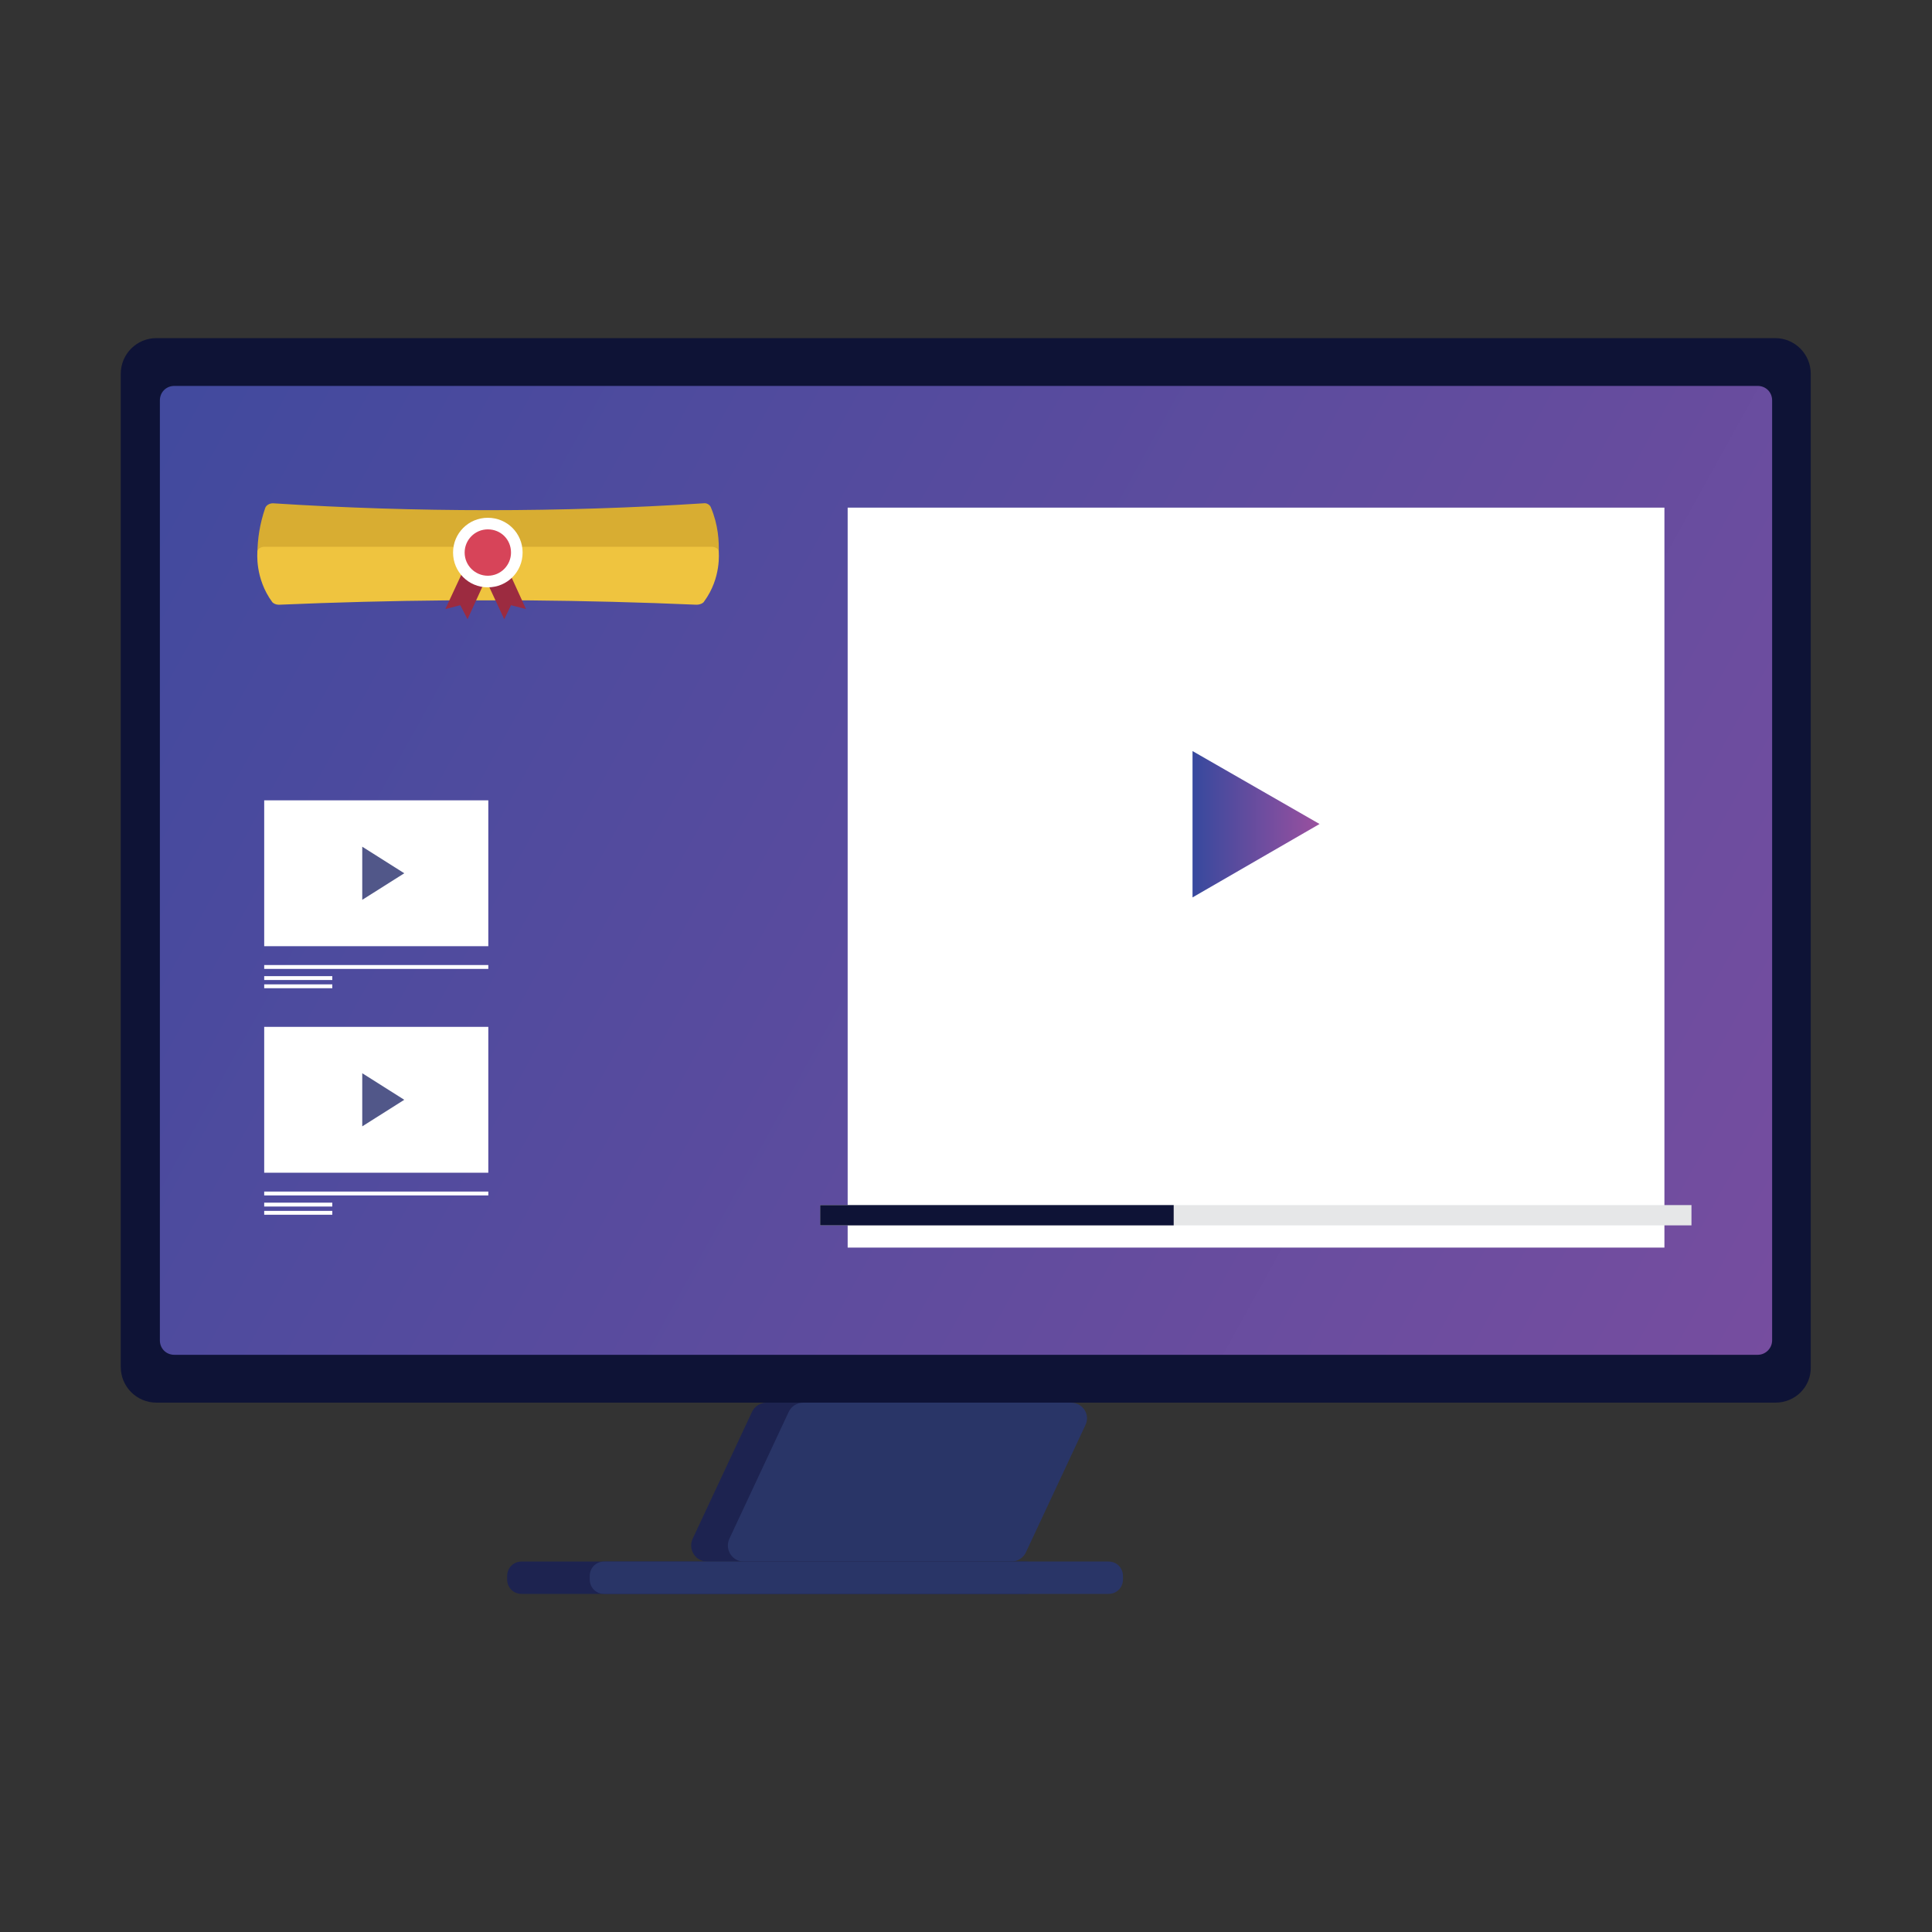
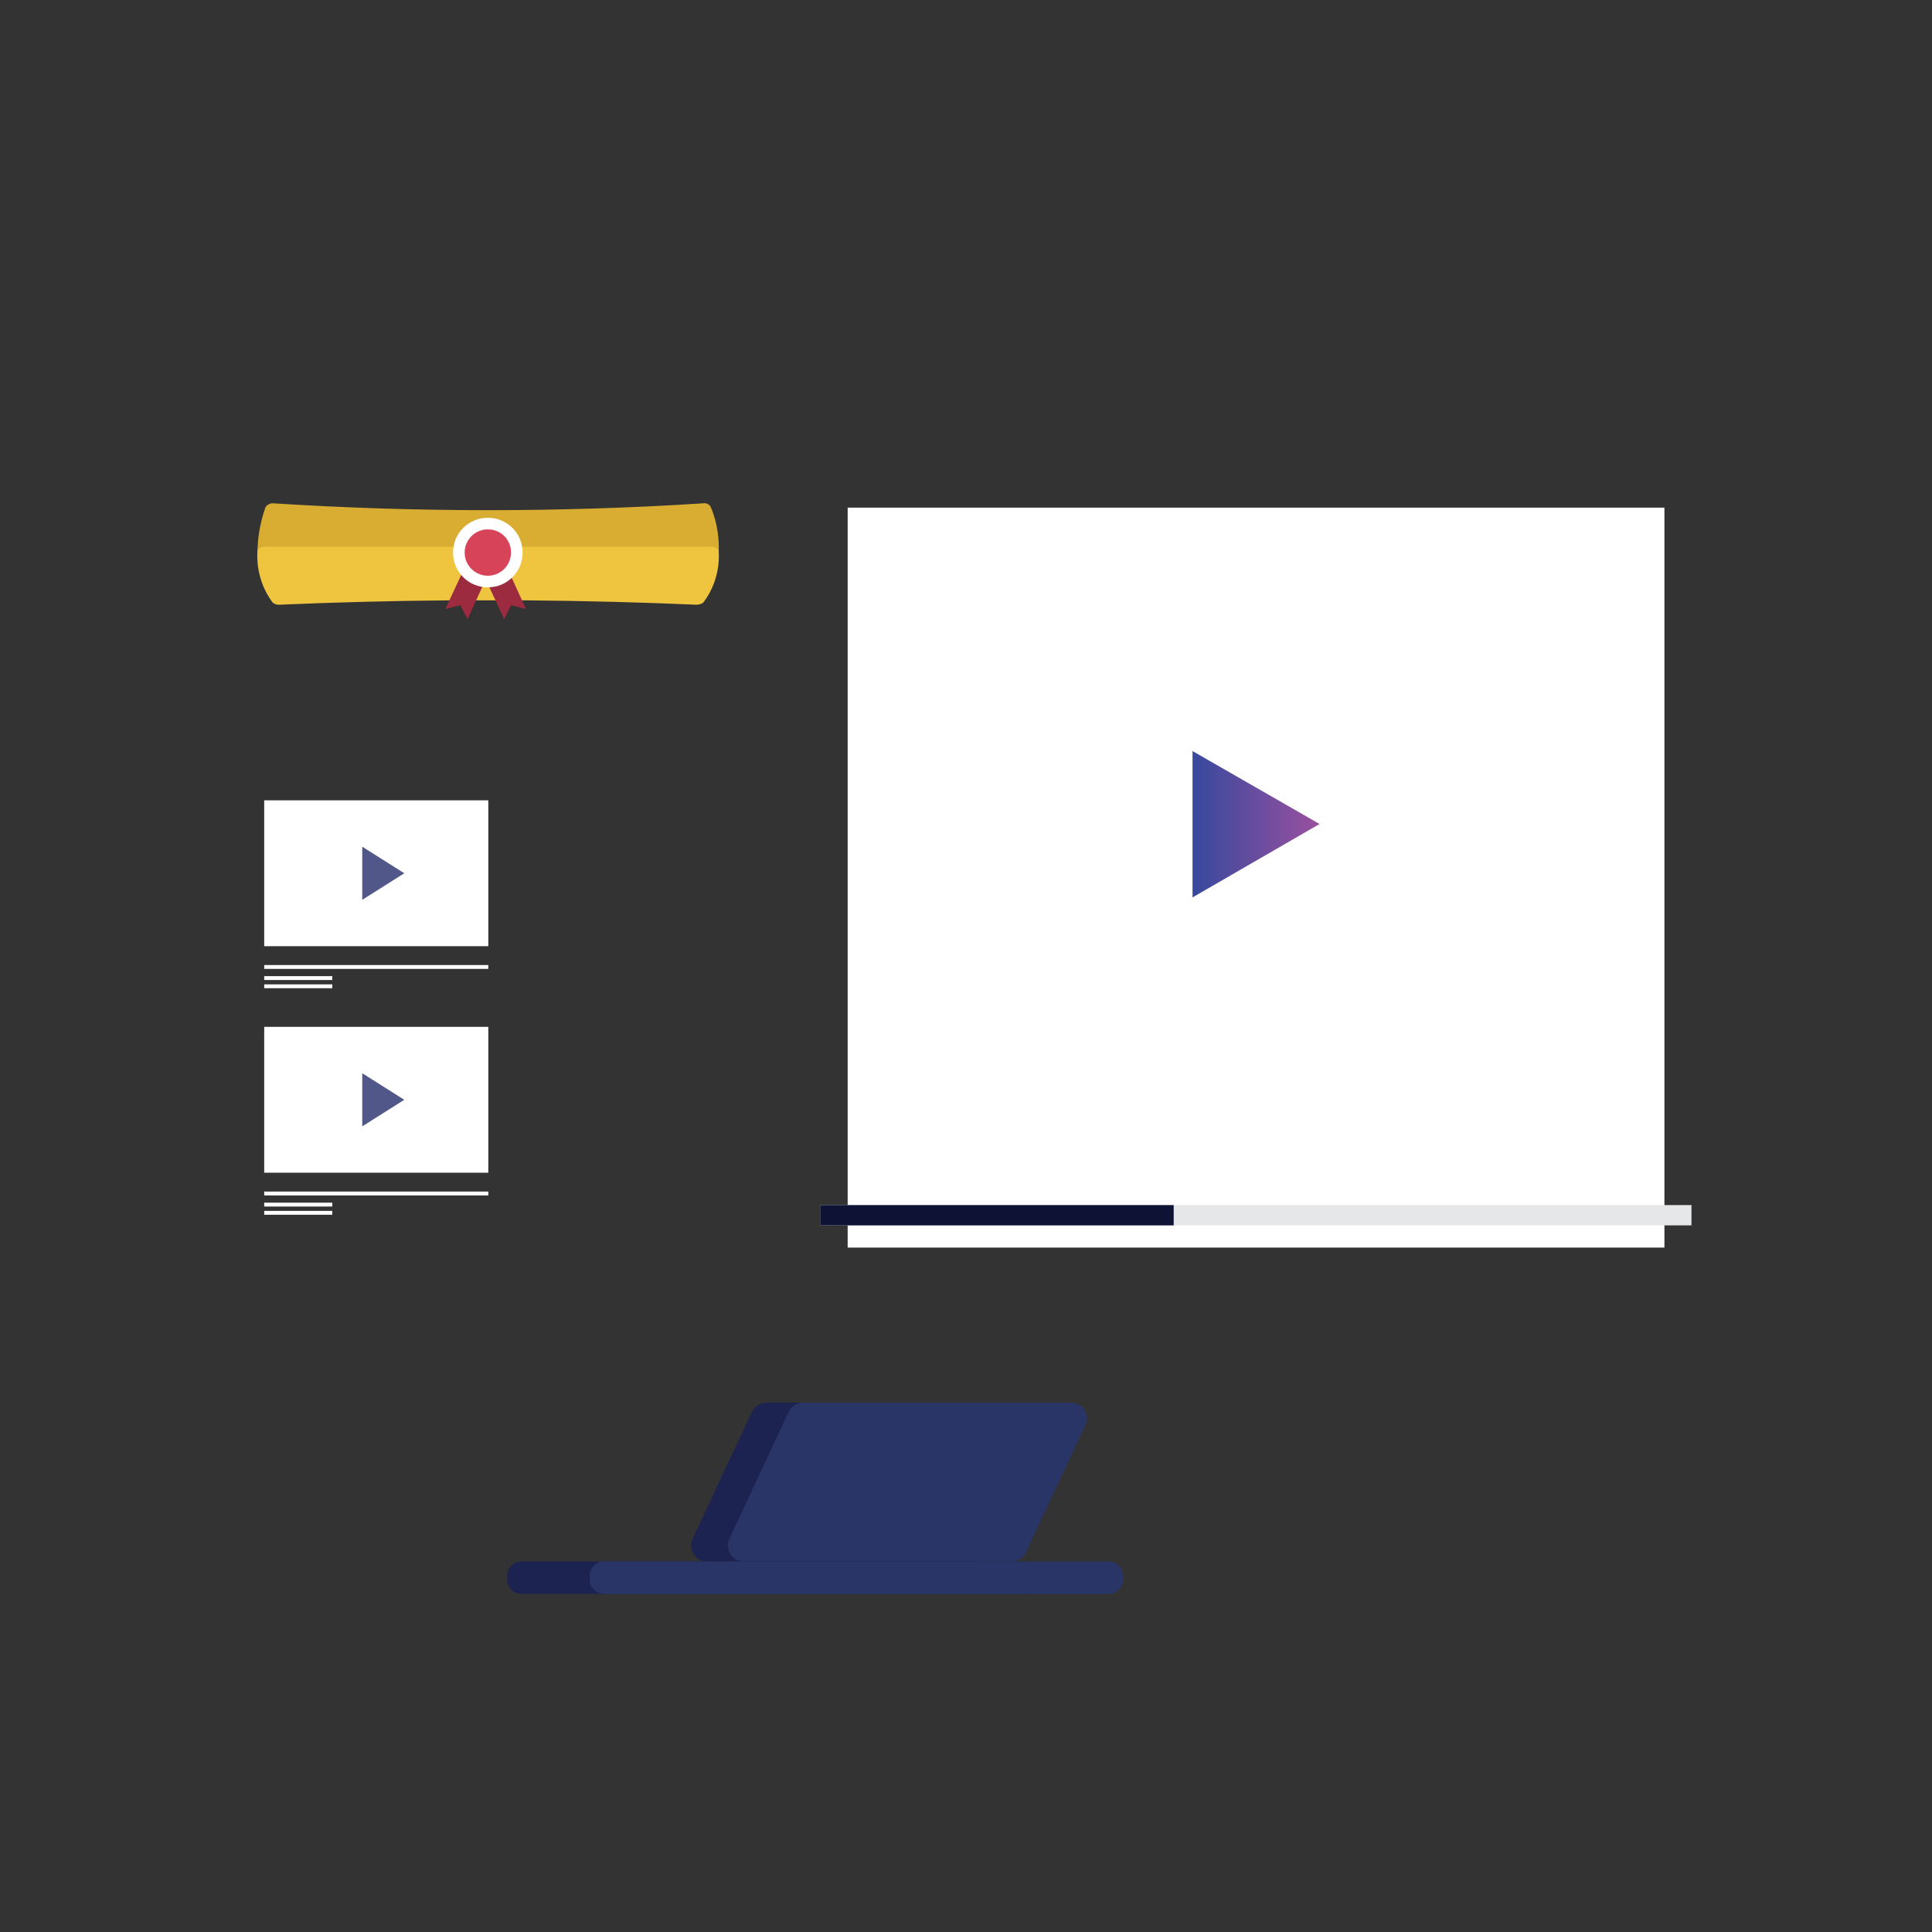
<svg xmlns="http://www.w3.org/2000/svg" version="1.1" id="Layer_1" x="0px" y="0px" viewBox="0 0 400 400" style="enable-background:new 0 0 400 400;" xml:space="preserve">
  <rect x="0" y="0" width="400" height="400" fill="#333333" stroke="none" />
  <style type="text/css">
	.st0{fill:#26255E;}
	.st1{fill:#F7F8F9;}
	.st2{fill:none;stroke:#26255E;stroke-miterlimit:10;}
	.st3{fill:#EE2D42;}
	.st4{fill:none;stroke:#B3B3B3;stroke-miterlimit:10;}
	.st5{fill:#0E1336;}
	.st6{fill:url(#SVGID_1_);}
	.st7{fill:#1D2350;}
	.st8{fill:#293567;}
	.st9{fill:#D8AD32;}
	.st10{fill:#EFC43F;}
	.st11{fill:#9C2B40;}
	.st12{fill:#FFFFFF;}
	.st13{fill:#D74459;}
	.st14{fill:#515789;}
	.st15{fill:url(#SVGID_00000065047257679558713900000005437360992382211743_);}
	.st16{fill:#E6E7E8;}
</style>
  <g>
    <g>
-       <rect x="-2141.5" y="321.3" class="st0" width="103" height="70.9" />
      <rect x="-2138.2" y="324.4" class="st1" width="96.4" height="64.9" />
    </g>
    <polyline class="st2" points="-2130.8,372.4 -2117.2,356.8 -2104.6,373.3 -2097.1,360.6 -2093,369.9 -2078.1,341.3 -2069.5,365.3    -2053.9,349.7 -2046.6,357.3  " />
-     <path class="st3" d="M-2114.7,356.8c0,1.4-1.1,2.5-2.5,2.5s-2.5-1.1-2.5-2.5s1.1-2.5,2.5-2.5S-2114.7,355.4-2114.7,356.8z" />
    <path class="st3" d="M-2094.6,360.6c0,1.4-1.1,2.5-2.5,2.5s-2.5-1.1-2.5-2.5s1.1-2.5,2.5-2.5S-2094.6,359.2-2094.6,360.6z" />
    <path class="st3" d="M-2051.2,349.8c0,1.4-1.1,2.5-2.5,2.5s-2.5-1.1-2.5-2.5c0-1.4,1.1-2.5,2.5-2.5S-2051.2,348.4-2051.2,349.8z" />
    <path class="st3" d="M-2075.9,341.3c0,1.4-1.1,2.5-2.5,2.5s-2.5-1.1-2.5-2.5s1.1-2.5,2.5-2.5S-2075.9,339.9-2075.9,341.3z" />
    <g>
      <line class="st4" x1="-2127.9" y1="332.4" x2="-2127.9" y2="380.7" />
      <line class="st4" x1="-2132.8" y1="377.2" x2="-2044.7" y2="377.2" />
    </g>
  </g>
  <g>
    <g>
      <g>
-         <path class="st5" d="M367.6,290.4H32.4c-4.1,0-7.4-3.3-7.4-7.4V77.4c0-4.1,3.3-7.4,7.4-7.4h335.1c4.1,0,7.4,3.3,7.4,7.4V283     C375,287.1,371.7,290.4,367.6,290.4z" />
        <linearGradient id="SVGID_1_" gradientUnits="userSpaceOnUse" x1="-36.725" y1="49.116" x2="603.157" y2="403.43">
          <stop offset="0" style="stop-color:#37499E" />
          <stop offset="1" style="stop-color:#9A509F" />
        </linearGradient>
-         <path class="st6" d="M363.9,280.5H36.1c-1.7,0-3-1.3-3-3V82.9c0-1.7,1.3-3,3-3h327.8c1.7,0,3,1.3,3,3v194.6     C366.9,279.1,365.6,280.5,363.9,280.5z" />
      </g>
      <g>
        <path class="st7" d="M214.1,290.4h-55.4c-1.3,0-2.5,0.8-3,1.9l-12.3,26.3c-1,2.2,0.6,4.7,3,4.7h55.4c1.3,0,2.5-0.8,3-1.9     l12.3-26.3C218.1,292.9,216.5,290.4,214.1,290.4z" />
        <path class="st8" d="M221.7,290.4h-55.4c-1.3,0-2.5,0.8-3,1.9l-12.3,26.3c-1,2.2,0.6,4.7,3,4.7h55.4c1.3,0,2.5-0.8,3-1.9     l12.3-26.3C225.8,292.9,224.2,290.4,221.7,290.4z" />
      </g>
      <path class="st7" d="M212.4,330H108c-1.7,0-3-1.3-3-3v-0.7c0-1.7,1.3-3,3-3h104.4c1.7,0,3,1.3,3,3v0.7    C215.4,328.7,214,330,212.4,330z" />
      <path class="st8" d="M229.5,330H125.1c-1.7,0-3-1.3-3-3v-0.7c0-1.7,1.3-3,3-3h104.4c1.7,0,3,1.3,3,3v0.7    C232.5,328.7,231.2,330,229.5,330z" />
    </g>
    <g>
      <path class="st9" d="M147.2,105.1c-0.2-0.6-0.9-1-1.5-0.9c-29.6,1.9-59.6,1.9-89.2,0c-0.7,0-1.4,0.4-1.6,1    c-1.1,3.2-1.6,6.4-1.6,9.4c0,0.8,0.7,1.5,1.5,1.5h92.5c0.9,0,1.5-0.7,1.5-1.5C148.9,112,148.7,108.7,147.2,105.1L147.2,105.1z     M147.2,105.1" />
      <path class="st10" d="M148.8,114.1c-0.1-0.5-0.7-0.9-1.5-0.9h-38.8c-0.8,0-1.5,0.4-1.5,1h-12c0-0.6-0.7-1-1.5-1H54.8    c-0.8,0-1.4,0.4-1.5,0.9c0,0.2-0.6,5.6,3.1,10.6c0.3,0.3,0.8,0.5,1.3,0.5c0,0,0.1,0,0.1,0c11.6-0.5,23.3-0.8,34.8-0.9l6.9,0l9.9,0    c11.5,0.1,23.3,0.4,34.8,0.9c0.7,0,1.4-0.3,1.6-0.7C149.4,119.6,148.8,114.3,148.8,114.1L148.8,114.1z M148.8,114.1" />
      <g>
        <polygon class="st11" points="96.8,128.2 95.3,125.3 92.2,126.1 97,115.8 101.5,117.9    " />
        <polygon class="st11" points="104.4,128.2 105.8,125.3 108.9,126.1 104.2,115.8 99.6,117.9    " />
      </g>
      <g>
-         <path class="st12" d="M108.2,114.4c0,4-3.2,7.2-7.2,7.2s-7.2-3.2-7.2-7.2c0-4,3.2-7.2,7.2-7.2S108.2,110.4,108.2,114.4     L108.2,114.4z M108.2,114.4" />
+         <path class="st12" d="M108.2,114.4c0,4-3.2,7.2-7.2,7.2s-7.2-3.2-7.2-7.2c0-4,3.2-7.2,7.2-7.2S108.2,110.4,108.2,114.4     L108.2,114.4M108.2,114.4" />
        <path class="st13" d="M105.8,114.4c0,2.6-2.1,4.8-4.8,4.8c-2.6,0-4.8-2.1-4.8-4.8c0-2.6,2.1-4.8,4.8-4.8     C103.7,109.6,105.8,111.7,105.8,114.4L105.8,114.4z M105.8,114.4" />
      </g>
    </g>
    <g>
      <g>
        <g>
          <rect x="54.7" y="165.7" class="st12" width="46.4" height="30.2" />
          <polygon class="st14" points="83.7,180.8 75,175.3 75,186.3     " />
        </g>
        <g>
          <rect x="54.7" y="199.8" class="st12" width="46.4" height="0.8" />
          <rect x="54.7" y="202.1" class="st12" width="14.1" height="0.8" />
          <rect x="54.7" y="203.8" class="st12" width="14.1" height="0.8" />
        </g>
      </g>
      <g>
        <g>
          <rect x="54.7" y="212.6" class="st12" width="46.4" height="30.2" />
          <polygon class="st14" points="83.7,227.7 75,222.2 75,233.2     " />
        </g>
        <g>
          <rect x="54.7" y="246.7" class="st12" width="46.4" height="0.8" />
          <rect x="54.7" y="249" class="st12" width="14.1" height="0.8" />
          <rect x="54.7" y="250.7" class="st12" width="14.1" height="0.8" />
        </g>
      </g>
    </g>
    <rect x="175.5" y="105.1" class="st12" width="169.1" height="153.2" />
    <linearGradient id="SVGID_00000132060897566587856440000002810570197247560593_" gradientUnits="userSpaceOnUse" x1="246.904" y1="170.641" x2="273.154" y2="170.641">
      <stop offset="0" style="stop-color:#37499E" />
      <stop offset="1" style="stop-color:#9A509F" />
    </linearGradient>
    <polygon style="fill:url(#SVGID_00000132060897566587856440000002810570197247560593_);" points="273.2,170.6 246.9,155.5    246.9,185.8  " />
    <rect x="169.8" y="249.5" class="st16" width="180.4" height="4.2" />
    <rect x="169.8" y="249.5" class="st5" width="73.2" height="4.2" />
  </g>
</svg>